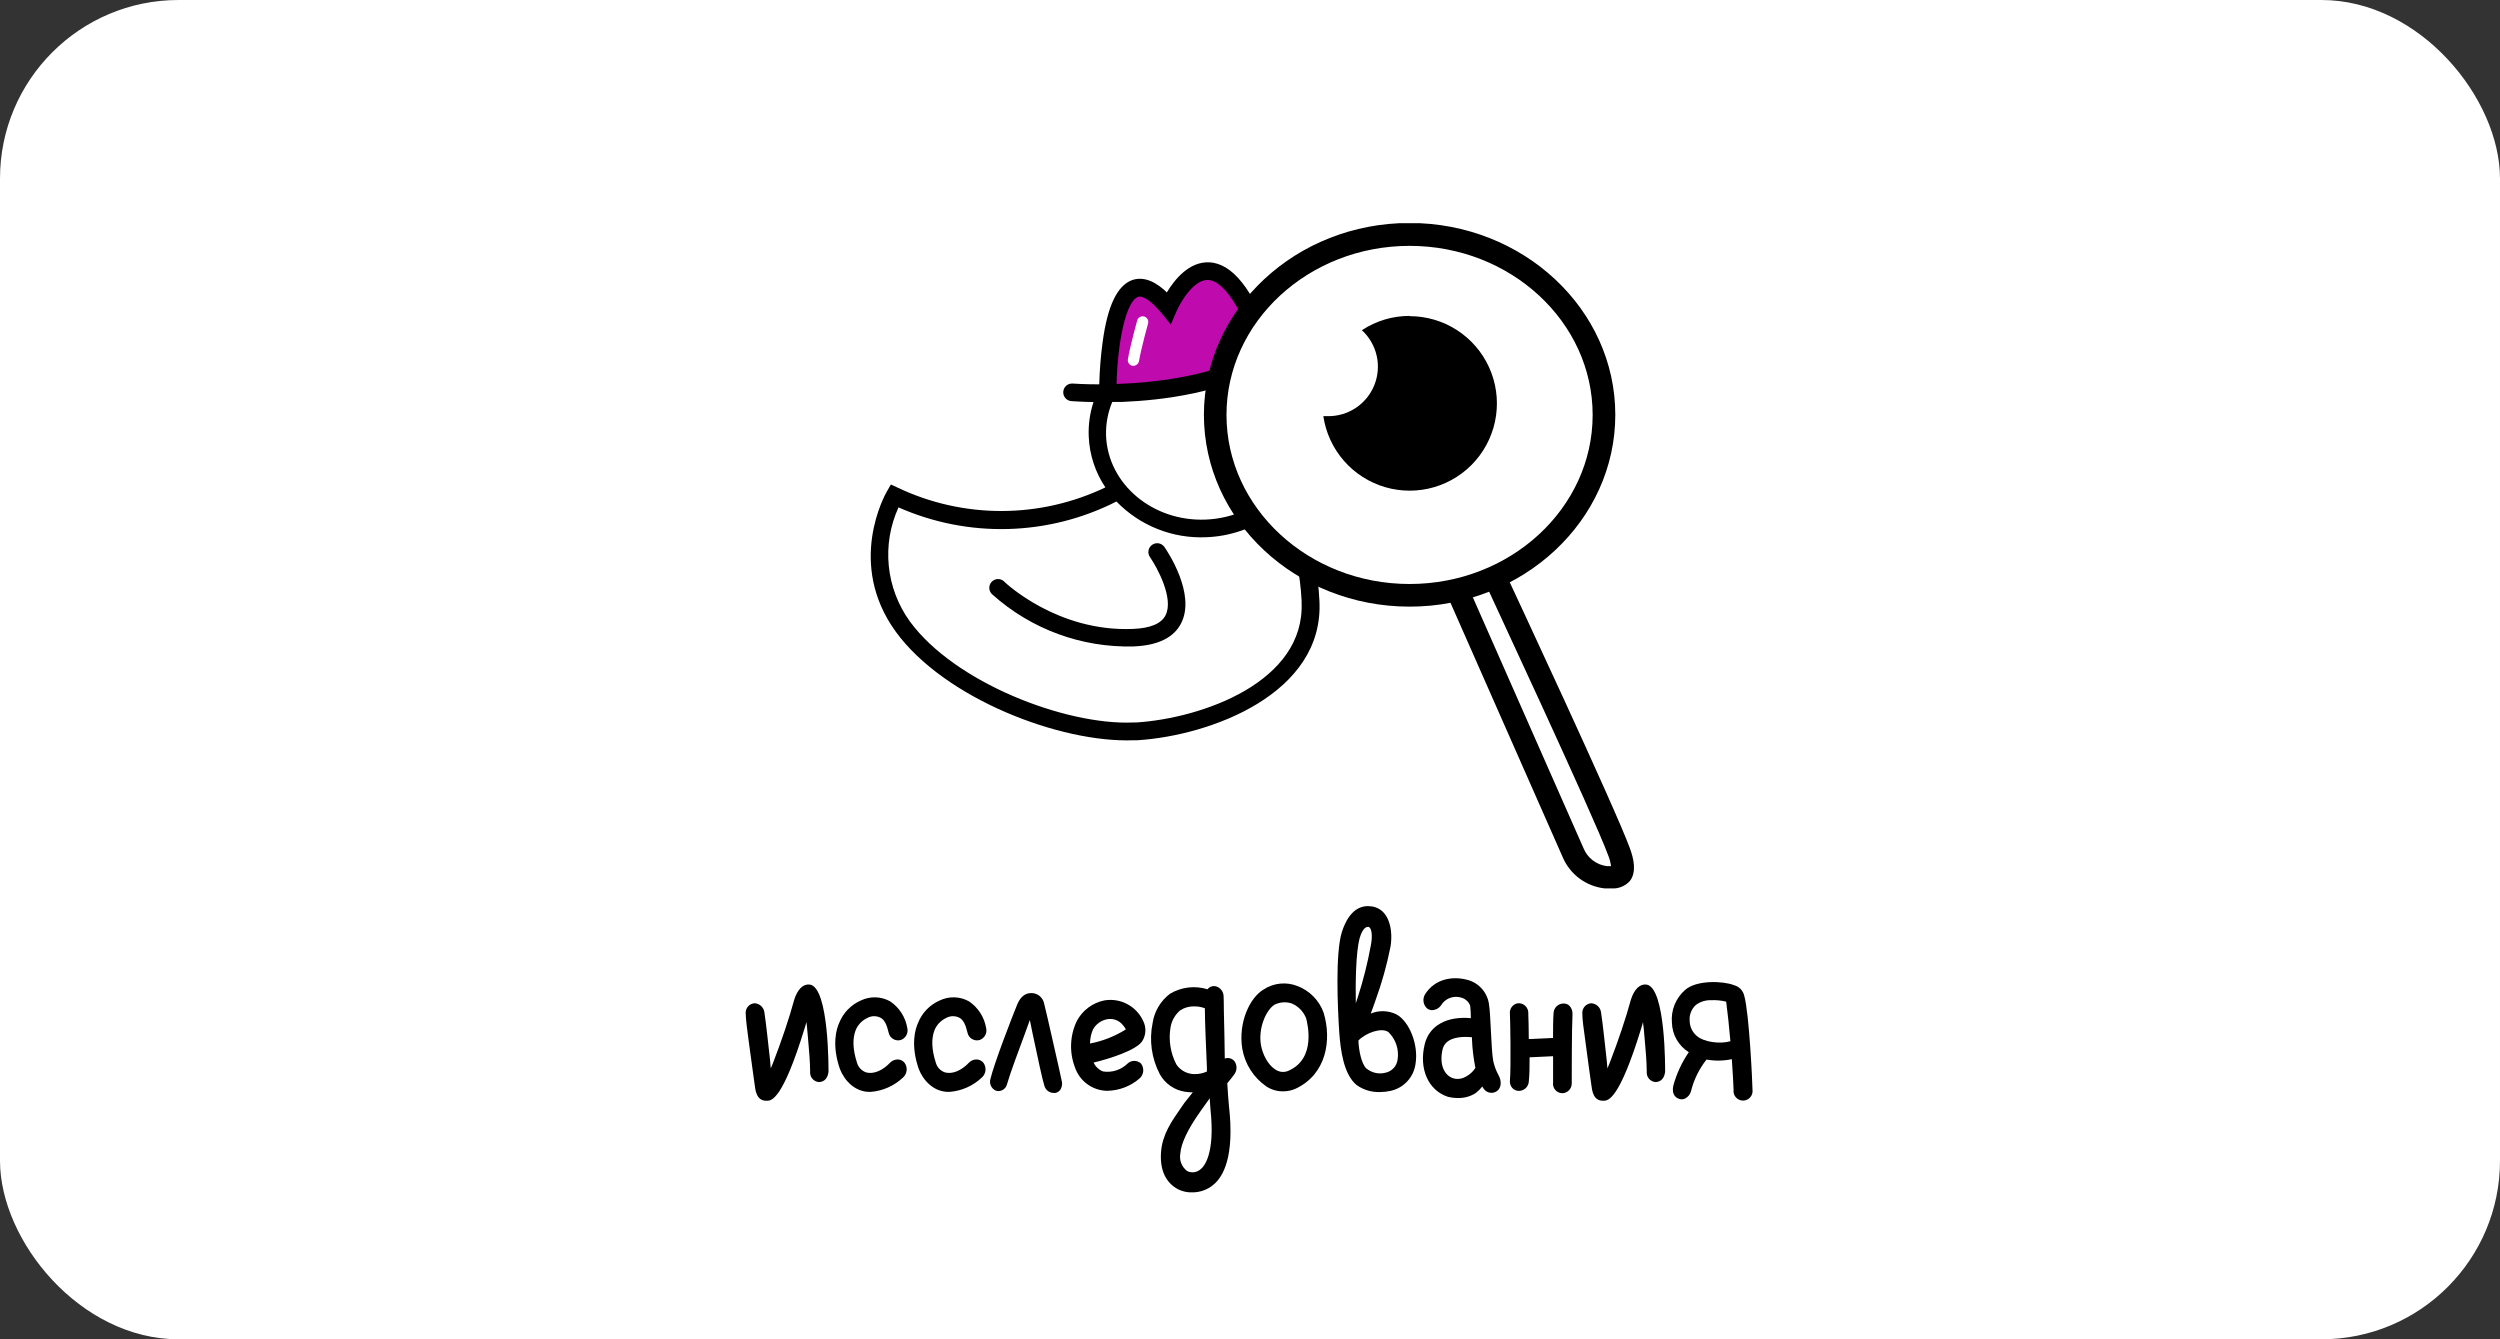
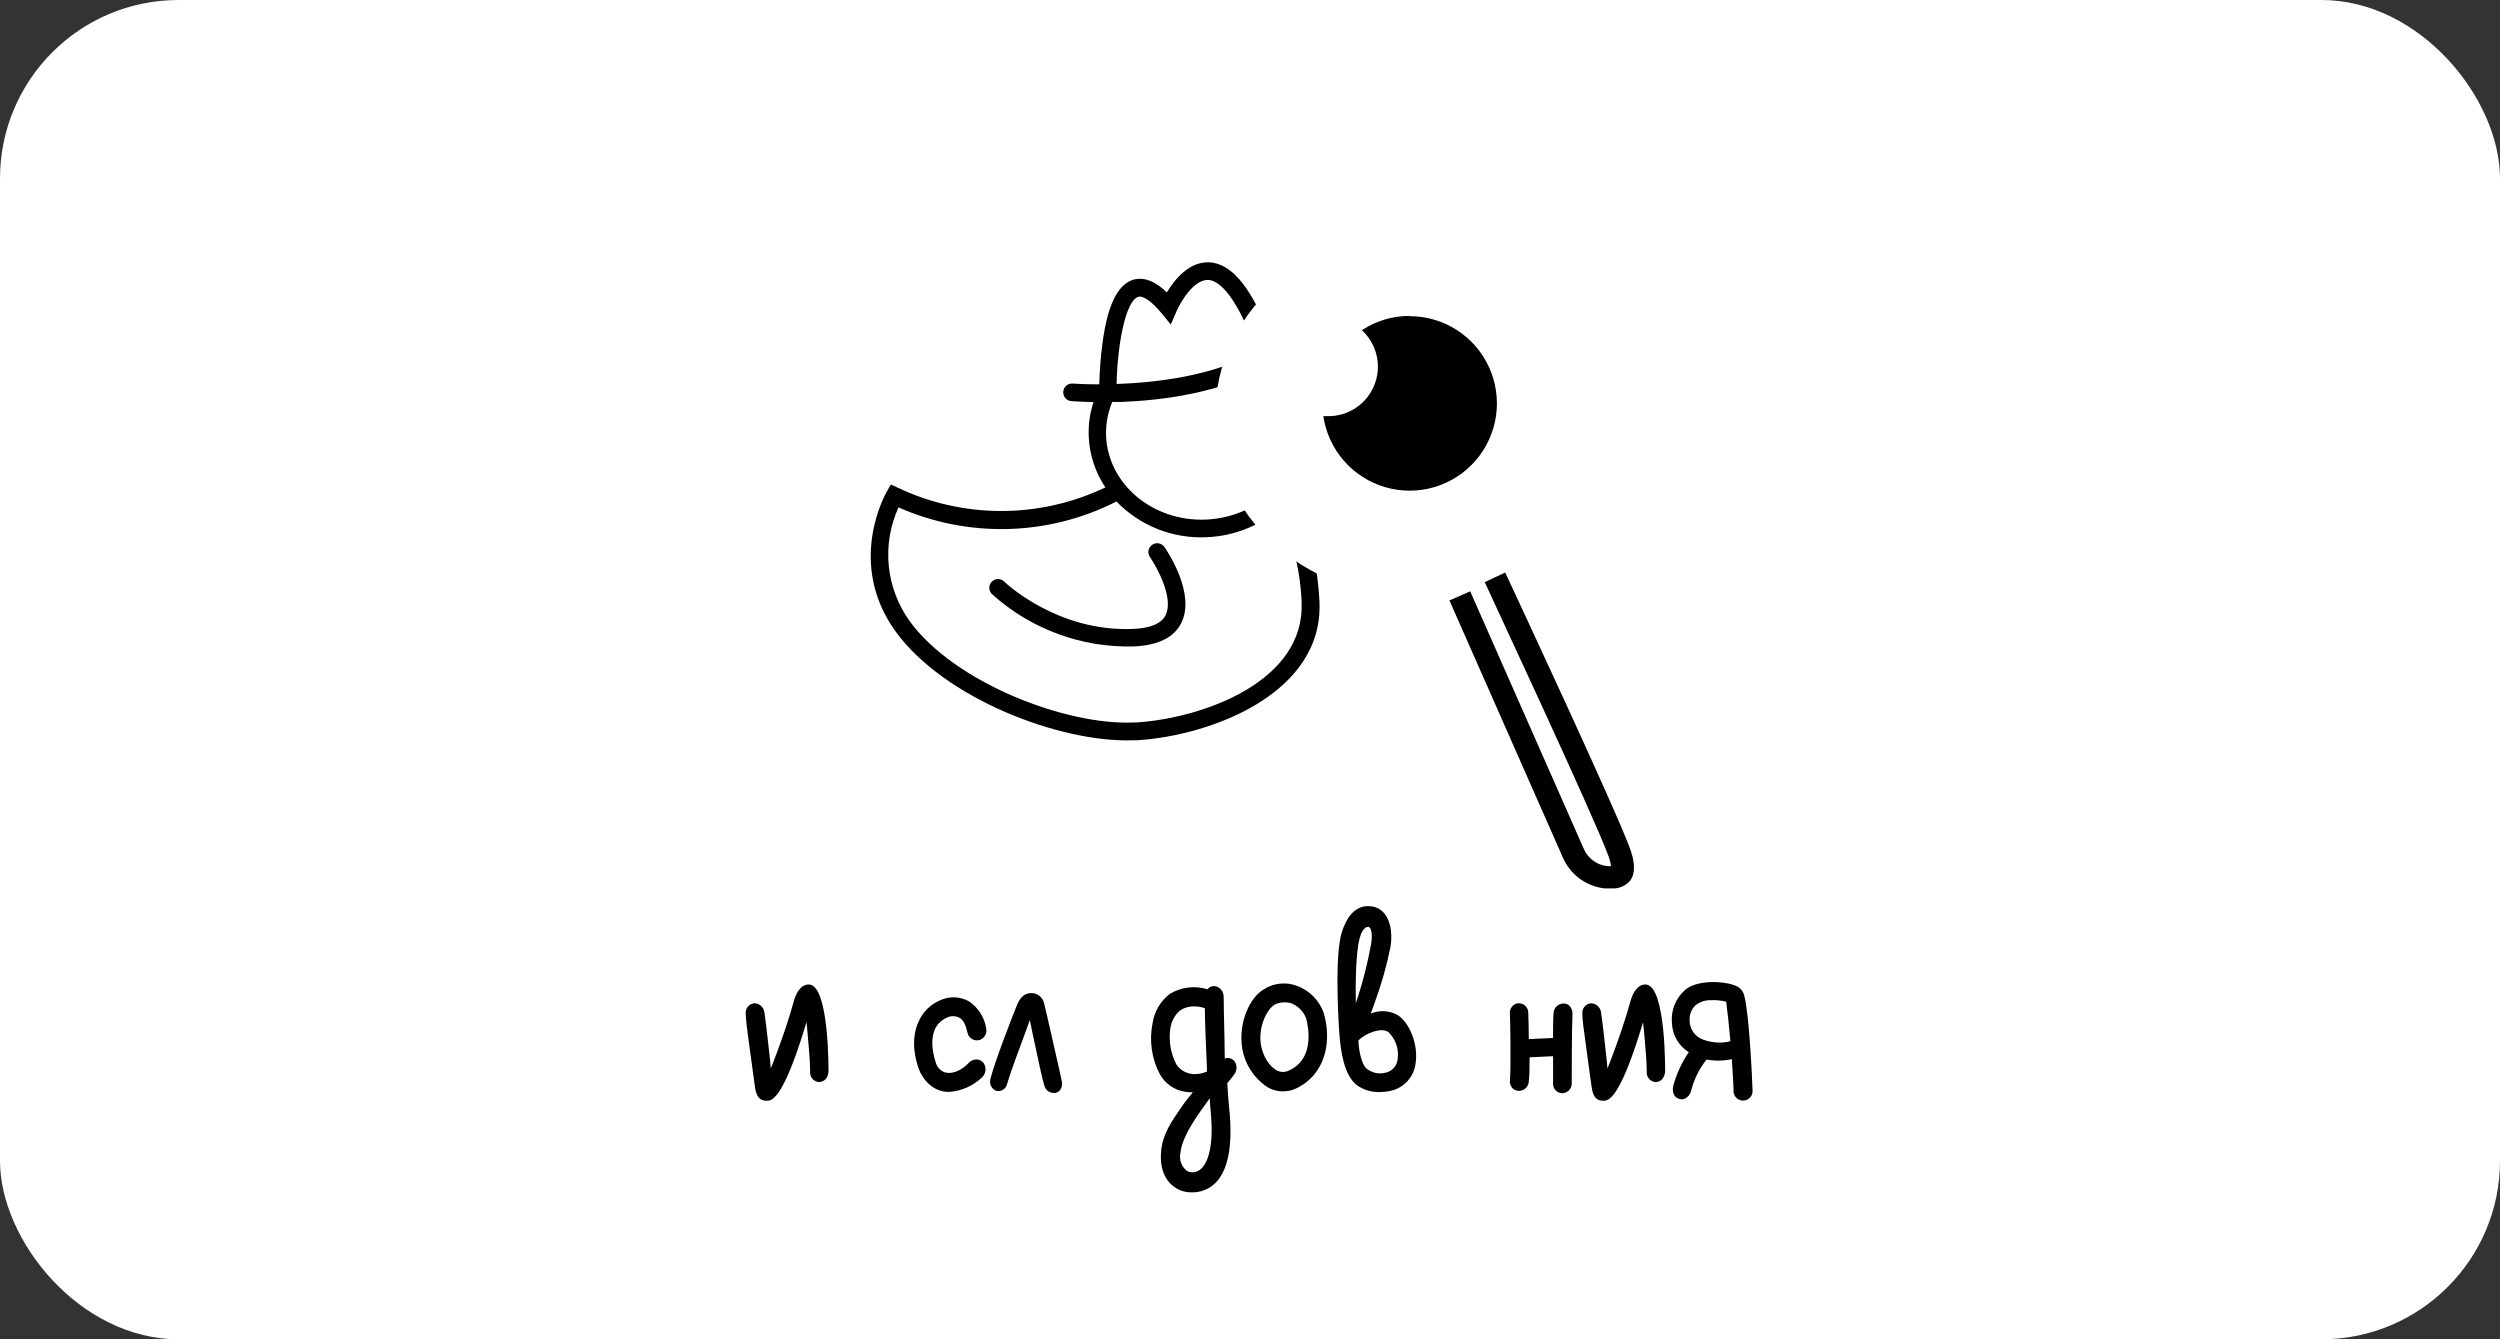
<svg xmlns="http://www.w3.org/2000/svg" width="560" height="300" viewBox="0 0 560 300" fill="none">
  <rect x="0" y="0" width="560" height="300" fill="#333333" stroke="none" />
  <rect width="560" height="300" rx="40" fill="white" />
  <g clip-path="url(#clip0_36_718)">
-     <path d="M283.078 78.763L276.646 65.913L271.282 61.81L265.197 63.945L262.175 70.917L256.477 65.442L253.067 66.398L250.35 74.868L249.477 82.492L249.325 87.371L265.044 85.722L278.656 81.023L283.078 78.763Z" fill="#BF0AAE" />
    <path d="M253.941 81.938H253.663C253.348 81.88 253.067 81.704 252.877 81.447C252.686 81.19 252.601 80.869 252.638 80.551C253.178 77.349 254.675 71.999 254.731 71.777C254.821 71.453 255.036 71.179 255.328 71.014C255.621 70.849 255.967 70.807 256.29 70.897C256.614 70.987 256.888 71.202 257.053 71.494C257.218 71.787 257.26 72.133 257.17 72.456C257.17 72.456 255.646 77.904 255.119 80.967C255.055 81.235 254.906 81.475 254.693 81.651C254.48 81.826 254.216 81.927 253.941 81.938Z" fill="white" />
    <path d="M258.099 122.026C257.882 122.173 257.696 122.362 257.553 122.582C257.41 122.802 257.312 123.048 257.266 123.307C257.219 123.565 257.225 123.83 257.282 124.086C257.34 124.342 257.448 124.584 257.6 124.798C259.208 127.141 262.978 134.03 261.093 137.8C260.151 139.686 257.697 140.725 253.788 140.878C236.835 141.599 225.191 130.509 225.08 130.412C224.905 130.202 224.688 130.031 224.443 129.909C224.198 129.788 223.931 129.719 223.657 129.706C223.384 129.694 223.111 129.739 222.856 129.838C222.602 129.937 222.37 130.088 222.177 130.281C221.983 130.474 221.832 130.706 221.733 130.961C221.634 131.216 221.59 131.488 221.602 131.762C221.614 132.035 221.684 132.302 221.805 132.547C221.927 132.792 222.098 133.009 222.308 133.184C230.983 140.952 242.3 145.108 253.941 144.801C259.402 144.579 262.992 142.804 264.614 139.533C267.858 133.018 261.565 123.578 260.83 122.525C260.533 122.098 260.079 121.805 259.567 121.712C259.056 121.618 258.528 121.731 258.099 122.026Z" fill="black" />
    <path d="M303.414 95.106L294.14 91.35C293.045 86.887 290.63 82.858 287.209 79.789C288.927 78.532 290.507 77.096 291.922 75.506C292.236 75.106 292.384 74.602 292.337 74.097C292.29 73.591 292.05 73.123 291.668 72.789C291.286 72.455 290.79 72.28 290.283 72.301C289.776 72.321 289.296 72.536 288.942 72.9C287.742 74.26 286.399 75.487 284.936 76.559C280.68 64.804 276.05 58.969 270.838 58.761C266.333 58.581 263.09 62.642 261.371 65.498C259.472 63.654 256.644 61.713 253.636 62.725C250.309 63.917 248.091 68.422 246.996 76.587C246.569 79.74 246.314 82.915 246.234 86.096C242.671 86.096 240.398 85.916 240.301 85.916C239.779 85.874 239.261 86.04 238.862 86.38C238.463 86.719 238.215 87.203 238.173 87.725C238.131 88.247 238.297 88.764 238.637 89.163C238.976 89.562 239.46 89.81 239.982 89.853C240.301 89.853 242.13 90.019 244.944 90.061C244.124 92.558 243.763 95.183 243.877 97.809C244.051 101.869 245.341 105.802 247.606 109.176C240.364 112.639 232.441 114.445 224.414 114.465C216.386 114.484 208.455 112.715 201.196 109.287L199.561 108.524L198.66 110.091C198.285 110.742 189.539 126.254 200.683 141.543C211.537 156.444 237.542 166.494 254.038 165.815H254.786C271.116 164.789 296.608 155.405 295.554 134.626C294.875 121 290.758 115.22 287.902 112.849C289.547 111.21 290.948 109.343 292.061 107.304C292.27 107.269 292.471 107.198 292.657 107.097L303.746 101.011C304.288 100.718 304.736 100.277 305.036 99.739C305.337 99.201 305.478 98.589 305.443 97.974C305.408 97.359 305.199 96.766 304.839 96.266C304.48 95.765 303.985 95.377 303.414 95.148V95.106ZM254.897 66.509C256.006 66.107 257.988 67.494 260.206 70.183L262.258 72.692L263.547 69.711C264.351 67.854 267.345 62.573 270.617 62.711C272.225 62.711 276.452 64.513 281.47 78.777C271.85 84.239 258.917 85.708 250.115 86.013C250.309 77.183 252.111 67.48 254.925 66.509H254.897ZM291.548 134.792C292.449 152.729 269.286 160.908 254.468 161.837H253.802C238.623 162.474 213.783 152.882 203.802 139.187C201.16 135.535 199.533 131.248 199.087 126.762C198.642 122.277 199.393 117.753 201.266 113.653C208.991 117.07 217.38 118.725 225.825 118.497C234.269 118.27 242.557 116.165 250.087 112.336C252.693 115.031 255.844 117.138 259.329 118.518C262.814 119.897 266.554 120.516 270.298 120.335C275.481 120.128 280.493 118.423 284.728 115.428C286.516 116.661 290.883 121.042 291.576 134.792H291.548ZM270.104 116.384C258.238 116.883 248.202 108.469 247.758 97.643C247.668 95.036 248.141 92.44 249.145 90.033C249.851 90.033 250.531 90.033 251.335 90.033C260.594 89.659 273.694 87.954 283.744 82.118C285.85 83.786 287.575 85.887 288.802 88.278C290.028 90.669 290.729 93.295 290.855 95.98C291.368 106.681 282.011 115.885 270.131 116.384H270.104ZM294.14 101.718C294.602 99.804 294.807 97.837 294.75 95.868L300.53 98.211L294.14 101.718Z" fill="black" />
    <path d="M278.421 91.807C277.438 91.809 276.457 91.749 275.482 91.627C275.518 92.038 275.646 92.436 275.856 92.791C276.182 93.335 276.669 93.764 277.25 94.019C277.83 94.273 278.476 94.34 279.097 94.211C279.717 94.081 280.282 93.761 280.712 93.296C281.143 92.83 281.417 92.242 281.498 91.613C280.478 91.747 279.45 91.812 278.421 91.807Z" fill="black" />
    <path d="M315.751 133.351C339.797 133.351 359.291 115.26 359.291 92.944C359.291 70.628 339.797 52.537 315.751 52.537C291.704 52.537 272.211 70.628 272.211 92.944C272.211 115.26 291.704 133.351 315.751 133.351Z" fill="white" />
-     <path d="M315.751 135.887C290.342 135.887 269.674 116.62 269.674 92.916C269.674 69.212 290.342 49.945 315.751 49.945C341.16 49.945 361.828 69.212 361.828 92.916C361.828 116.62 341.16 135.887 315.751 135.887ZM315.751 55.073C293.142 55.073 274.733 72.068 274.733 92.944C274.733 113.82 293.142 130.814 315.751 130.814C338.359 130.814 356.754 113.82 356.754 92.944C356.754 72.068 338.359 55.073 315.751 55.073Z" fill="black" />
    <path d="M360.816 199C360.289 199 359.817 199 359.429 199C357.397 198.773 355.461 198.012 353.817 196.795C352.174 195.578 350.882 193.947 350.073 192.069L324.678 134.501L329.321 132.45L354.716 190.018C355.153 191.083 355.864 192.014 356.777 192.715C357.69 193.416 358.773 193.863 359.915 194.01C360.358 194.01 360.691 194.01 360.885 194.01C360.776 193.246 360.581 192.497 360.303 191.778C357.101 182.948 332.773 130.925 332.579 130.398L337.167 128.25C338.165 130.398 361.828 181.007 365.113 190.059C365.875 192.166 366.693 195.202 365.113 197.323C364.577 197.918 363.909 198.379 363.163 198.67C362.417 198.961 361.613 199.074 360.816 199Z" fill="black" />
    <path d="M315.751 70.765C311.951 70.758 308.233 71.872 305.063 73.967C306.72 75.489 307.874 77.479 308.374 79.672C308.873 81.865 308.693 84.159 307.858 86.248C307.024 88.337 305.573 90.123 303.7 91.368C301.827 92.613 299.619 93.26 297.37 93.221C297.051 93.221 296.746 93.221 296.427 93.221C296.974 96.925 298.574 100.394 301.035 103.215C303.497 106.037 306.717 108.091 310.313 109.135C313.909 110.179 317.729 110.169 321.318 109.104C324.908 108.04 328.117 105.967 330.562 103.132C333.008 100.297 334.588 96.819 335.114 93.112C335.64 89.405 335.09 85.625 333.53 82.221C331.97 78.817 329.465 75.933 326.313 73.912C323.161 71.891 319.495 70.818 315.751 70.82V70.765Z" fill="black" />
  </g>
  <g clip-path="url(#clip1_36_718)">
    <path d="M181.35 220.53C179.86 220.4 178.64 221.61 177.9 223.96C176.82 227.96 175.09 233.11 173.15 238.12C172.99 238.53 172.82 238.93 172.65 239.31C172.6 238.63 172.54 237.99 172.5 237.55C172.28 235.55 171.56 228.81 171.22 226.73C171.144 226.194 170.884 225.702 170.484 225.337C170.085 224.972 169.57 224.757 169.03 224.73C168.472 224.764 167.949 225.015 167.575 225.43C167.201 225.846 167.005 226.392 167.03 226.95C167.08 228.49 167.34 230.45 167.62 232.54L167.84 234.18C168.05 235.86 168.31 237.68 168.57 239.53C168.73 240.7 168.89 241.88 169.05 243.01C169.21 244.14 169.4 246.57 171.65 246.57H171.8C172.8 246.57 175.31 246.39 180.21 230.41L180.43 229.67L180.64 228.95C180.69 229.38 180.73 229.8 180.78 230.19L180.96 232.19C181.21 234.99 181.47 237.89 181.47 240.05C181.417 240.613 181.589 241.175 181.949 241.611C182.309 242.048 182.827 242.324 183.39 242.38C184.09 242.38 185.32 242.09 185.59 240.12C185.57 239.94 185.78 221.07 181.35 220.53Z" fill="black" />
-     <path d="M194.31 228.01C194.77 227.759 195.286 227.627 195.81 227.627C196.334 227.627 196.85 227.759 197.31 228.01C198.1 228.46 198.64 229.49 199.06 231.32C199.117 231.613 199.236 231.89 199.408 232.133C199.581 232.376 199.803 232.579 200.06 232.73C200.324 232.892 200.62 232.994 200.927 233.03C201.234 233.067 201.546 233.036 201.84 232.94C202.353 232.744 202.778 232.368 203.036 231.883C203.293 231.397 203.366 230.835 203.24 230.3C203.041 229.09 202.596 227.934 201.934 226.903C201.272 225.871 200.407 224.985 199.39 224.3C198.392 223.744 197.275 223.436 196.133 223.403C194.991 223.37 193.858 223.612 192.83 224.11C190.62 225.072 188.88 226.87 187.99 229.11C187.4 230.39 186.24 233.97 188.14 239.45C189.14 242.04 191.5 244.58 194.77 244.58H195.04C197.752 244.37 200.308 243.233 202.28 241.36C202.735 240.952 203.023 240.39 203.087 239.782C203.152 239.175 202.989 238.565 202.63 238.07C202.455 237.85 202.235 237.67 201.985 237.54C201.735 237.411 201.461 237.336 201.18 237.32C200.851 237.305 200.522 237.36 200.216 237.481C199.909 237.601 199.631 237.785 199.4 238.02C197.7 239.84 195.63 240.67 194.03 240.22C193.525 240.052 193.07 239.759 192.706 239.37C192.343 238.98 192.083 238.506 191.95 237.99C191.01 235.06 190.95 232.71 191.64 230.83C192.131 229.579 193.088 228.568 194.31 228.01Z" fill="black" />
    <path d="M211.97 228.01C212.43 227.759 212.946 227.627 213.47 227.627C213.994 227.627 214.51 227.759 214.97 228.01C215.76 228.46 216.3 229.49 216.72 231.32C216.777 231.613 216.896 231.89 217.068 232.133C217.24 232.376 217.463 232.579 217.72 232.73C217.984 232.892 218.28 232.994 218.587 233.03C218.894 233.067 219.206 233.036 219.5 232.94C220.013 232.744 220.438 232.368 220.696 231.883C220.953 231.397 221.026 230.835 220.9 230.3C220.701 229.09 220.256 227.934 219.594 226.903C218.932 225.871 218.066 224.985 217.05 224.3C216.052 223.744 214.935 223.436 213.793 223.403C212.651 223.37 211.518 223.612 210.49 224.11C208.28 225.072 206.54 226.87 205.65 229.11C205.06 230.39 203.9 233.97 205.8 239.45C206.8 242.04 209.16 244.58 212.43 244.58H212.7C215.411 244.37 217.968 243.233 219.94 241.36C220.395 240.952 220.682 240.39 220.747 239.782C220.812 239.175 220.649 238.565 220.29 238.07C220.113 237.849 219.892 237.668 219.64 237.538C219.389 237.409 219.112 237.335 218.83 237.32C218.502 237.306 218.175 237.36 217.87 237.481C217.565 237.602 217.289 237.785 217.06 238.02C215.36 239.84 213.29 240.67 211.68 240.22C211.176 240.052 210.722 239.759 210.36 239.37C209.998 238.98 209.74 238.506 209.61 237.99C208.67 235.06 208.61 232.71 209.3 230.83C209.791 229.579 210.748 228.568 211.97 228.01Z" fill="black" />
    <path d="M236.09 234.33C235.09 229.85 234.01 225.22 233.84 224.61C233.676 223.981 233.304 223.425 232.785 223.033C232.266 222.641 231.63 222.436 230.98 222.45C229.62 222.45 228.57 223.3 227.86 225C226.74 227.71 222.69 238.18 221.86 241.67C221.707 242.174 221.741 242.717 221.956 243.198C222.171 243.68 222.552 244.067 223.03 244.29C223.284 244.384 223.556 244.42 223.826 244.395C224.096 244.371 224.357 244.287 224.59 244.15C224.844 244.012 225.064 243.821 225.237 243.59C225.409 243.358 225.53 243.092 225.59 242.81C226.16 240.74 228.22 235.17 229.72 231.15L230.2 229.82L230.69 228.49C230.83 229.22 231 230.01 231.18 230.92L231.3 231.5C232.4 236.71 233.57 242.16 233.92 243.13C234.029 243.601 234.291 244.023 234.666 244.329C235.041 244.635 235.506 244.808 235.99 244.82C236.133 244.831 236.277 244.831 236.42 244.82C236.667 244.764 236.901 244.658 237.105 244.509C237.31 244.359 237.482 244.169 237.61 243.95C237.932 243.333 237.997 242.614 237.79 241.95C237.7 241.4 236.91 237.96 236.09 234.33Z" fill="black" />
-     <path d="M255.81 233.3C256.256 232.623 256.515 231.84 256.56 231.03C256.606 230.22 256.437 229.413 256.07 228.69C255.329 227.074 254.076 225.748 252.505 224.916C250.934 224.084 249.133 223.794 247.38 224.09C246.082 224.352 244.857 224.898 243.794 225.688C242.731 226.478 241.856 227.493 241.23 228.66C240.45 230.271 240.008 232.025 239.93 233.814C239.853 235.602 240.142 237.387 240.78 239.06C241.281 240.563 242.232 241.875 243.504 242.819C244.776 243.764 246.307 244.294 247.89 244.34H248.03C250.722 244.292 253.309 243.289 255.33 241.51C255.769 241.091 256.038 240.524 256.084 239.918C256.13 239.312 255.951 238.711 255.58 238.23C255.174 237.848 254.637 237.636 254.08 237.636C253.523 237.636 252.986 237.848 252.58 238.23C251.866 238.932 250.998 239.458 250.045 239.767C249.092 240.076 248.08 240.159 247.09 240.01C246.148 239.645 245.384 238.928 244.96 238.01C248.36 237.22 254.36 235.32 255.81 233.3ZM252.17 230.6C249.72 232.134 247.008 233.202 244.17 233.75C244.167 232.688 244.381 231.636 244.8 230.66C245.118 230.06 245.565 229.539 246.11 229.134C246.655 228.729 247.284 228.451 247.95 228.32C248.612 228.182 249.299 228.232 249.934 228.466C250.569 228.699 251.125 229.106 251.54 229.64C251.808 229.924 252.03 230.248 252.2 230.6H252.17Z" fill="black" />
    <path d="M275.04 236.99C274.804 236.989 274.57 237.033 274.35 237.12C274.35 234.72 274.22 230.03 274.15 226.65C274.15 224.75 274.09 223.37 274.09 223.28C274.102 222.784 273.96 222.297 273.682 221.887C273.404 221.476 273.005 221.163 272.54 220.99C272.176 220.86 271.781 220.849 271.41 220.959C271.04 221.068 270.714 221.293 270.48 221.6C269.088 221.166 267.621 221.031 266.173 221.204C264.726 221.376 263.331 221.852 262.08 222.6C259.981 224.186 258.585 226.529 258.19 229.13C257.38 233.046 257.957 237.122 259.82 240.66C260.404 241.702 261.22 242.596 262.205 243.272C263.19 243.948 264.318 244.389 265.5 244.56C266.057 244.635 266.618 244.679 267.18 244.69C266.53 245.48 265.85 246.33 265.33 247.01L264.64 248.01C262.43 251.16 260.35 254.15 260.07 258.08C259.79 262.01 261.07 264.93 263.93 266.42C264.918 266.905 266.011 267.135 267.11 267.09C268.763 267.094 270.369 266.533 271.66 265.5C274.02 263.66 276.57 259.1 275.29 247.78C275.17 246.45 275.02 244.68 274.91 242.65C275.38 242.08 276.37 240.86 276.52 240.6C276.819 240.178 276.98 239.673 276.98 239.155C276.98 238.637 276.819 238.132 276.52 237.71C276.342 237.488 276.117 237.308 275.861 237.183C275.605 237.059 275.325 236.993 275.04 236.99ZM267.63 240.6C266.818 240.609 266.016 240.417 265.297 240.04C264.578 239.663 263.964 239.113 263.51 238.44C262.181 235.886 261.721 232.969 262.2 230.13C262.445 228.644 263.211 227.294 264.36 226.32C265.292 225.711 266.387 225.401 267.5 225.43C268.316 225.421 269.126 225.564 269.89 225.85C269.89 228.92 270.15 234.36 270.35 239.18V240.02C269.496 240.407 268.568 240.605 267.63 240.6ZM268.93 261.91C268.529 262.272 268.028 262.504 267.493 262.577C266.958 262.65 266.413 262.561 265.93 262.32C265.334 261.874 264.874 261.272 264.602 260.579C264.33 259.887 264.257 259.132 264.39 258.4C264.57 256.05 266.07 252.92 268.97 248.83C269.52 248.03 270.31 246.96 270.97 246.02C271.05 247.02 271.13 248.02 271.16 248.63C272.2 258.53 269.72 261.3 268.93 261.91Z" fill="black" />
    <path d="M290.6 220.86C289.375 220.378 288.052 220.197 286.742 220.331C285.432 220.464 284.173 220.91 283.07 221.63C280.02 223.39 277.32 228.96 278.27 234.9C278.559 236.598 279.184 238.222 280.11 239.675C281.036 241.128 282.243 242.381 283.66 243.36C284.762 244.084 286.052 244.466 287.37 244.46C288.352 244.472 289.324 244.271 290.22 243.87C297.12 240.63 298.34 233 296.5 226.87C296.013 225.499 295.233 224.252 294.214 223.214C293.195 222.176 291.961 221.372 290.6 220.86ZM288.6 239.86C288.135 240.063 287.626 240.145 287.12 240.098C286.615 240.051 286.13 239.876 285.71 239.59C283.94 238.51 282.79 236.04 282.45 234.07C281.83 230.35 283.53 226.36 285.45 225.07C286.055 224.763 286.715 224.58 287.392 224.531C288.068 224.483 288.748 224.571 289.39 224.79C290.122 225.106 290.783 225.567 291.332 226.144C291.882 226.721 292.31 227.404 292.59 228.15C292.81 229.09 294.97 237.13 288.57 239.87L288.6 239.86Z" fill="black" />
    <path d="M312.78 227.21C311.89 226.777 310.918 226.539 309.928 226.509C308.939 226.48 307.955 226.661 307.04 227.04C307.42 226.04 307.83 224.94 308.1 224.12C309.525 220.212 310.648 216.2 311.46 212.12C311.85 209.92 311.74 206.85 310.3 204.88C309.954 204.383 309.508 203.964 308.992 203.647C308.476 203.33 307.9 203.124 307.3 203.04C305.17 202.7 302.3 203.43 300.58 208.77C299.07 213.6 299.65 225.95 299.98 231.04C300.28 235.36 300.98 240.62 303.87 243.04C305.391 244.129 307.23 244.685 309.1 244.62C309.88 244.618 310.658 244.534 311.42 244.37C312.889 244.066 314.226 243.309 315.243 242.206C316.26 241.103 316.906 239.709 317.09 238.22C317.76 234.06 315.74 228.81 312.78 227.21ZM307.08 211.71C306.365 215.625 305.396 219.49 304.18 223.28C304.04 223.68 303.87 224.18 303.7 224.72C303.62 220.27 303.7 213.45 304.54 210.21C304.88 208.98 305.54 207.62 306.38 207.62H306.53C307.34 207.8 307.45 209.82 307.08 211.71ZM311 231.18C311.815 231.969 312.428 232.942 312.787 234.018C313.145 235.094 313.239 236.24 313.06 237.36C312.968 238.071 312.657 238.735 312.169 239.261C311.682 239.786 311.042 240.146 310.34 240.29C309.608 240.478 308.841 240.49 308.103 240.327C307.365 240.164 306.675 239.829 306.09 239.35C304.96 238.35 304.34 235.19 304.29 233.07C305.95 231.34 309.49 230.09 311 231.18Z" fill="black" />
-     <path d="M335.67 240.85C335.114 239.827 334.71 238.729 334.47 237.59C334.22 236.1 334.09 233.45 333.96 230.9C333.83 228.35 333.73 226.02 333.5 224.73C333.279 223.432 332.673 222.23 331.759 221.281C330.846 220.332 329.669 219.68 328.38 219.41C325.38 218.69 321.44 219.19 319.2 222.74C318.904 223.239 318.789 223.825 318.874 224.399C318.96 224.973 319.241 225.499 319.67 225.89C319.87 226.047 320.1 226.16 320.347 226.222C320.593 226.284 320.85 226.294 321.1 226.25C321.438 226.199 321.762 226.079 322.053 225.899C322.343 225.718 322.594 225.481 322.79 225.2C323.23 224.463 323.899 223.89 324.696 223.571C325.493 223.251 326.372 223.201 327.2 223.43C327.675 223.54 328.117 223.764 328.486 224.082C328.856 224.401 329.142 224.805 329.32 225.26C329.426 226.193 329.476 227.131 329.47 228.07C324.07 227.57 320.15 229.75 319.14 233.89C317.79 239.39 319.91 244.23 324.32 245.68C325.055 245.866 325.811 245.957 326.57 245.95C327.985 245.993 329.379 245.606 330.57 244.84C331.117 244.418 331.608 243.927 332.03 243.38C332.151 243.608 332.295 243.822 332.46 244.02C332.798 244.437 333.282 244.708 333.814 244.779C334.346 244.85 334.885 244.714 335.32 244.4C336.32 243.69 336.32 242.27 335.86 241.23L335.67 240.85ZM330.49 239.19C329.77 240.44 327.65 242.19 325.55 241.54C323.45 240.89 322.37 238.36 323.13 235.09C323.67 232.72 326.31 232.27 328.25 232.27C328.741 232.266 329.232 232.293 329.72 232.35V232.76C329.801 234.921 330.059 237.071 330.49 239.19Z" fill="black" />
    <path d="M350.2 224.79C349.628 224.795 349.08 225.02 348.671 225.419C348.261 225.817 348.02 226.359 348 226.93C347.89 228.29 347.88 230.39 347.88 232.5L342.45 232.75C342.45 230.24 342.37 228.03 342.34 227.25V226.99C342.353 226.703 342.31 226.417 342.212 226.147C342.114 225.877 341.963 225.63 341.769 225.419C341.574 225.208 341.34 225.037 341.079 224.917C340.819 224.797 340.537 224.73 340.25 224.72C339.954 224.722 339.663 224.789 339.397 224.917C339.131 225.045 338.896 225.231 338.71 225.46C338.516 225.685 338.373 225.948 338.288 226.232C338.204 226.517 338.18 226.816 338.22 227.11C338.29 227.93 338.49 239.06 338.22 242.11C338.197 242.403 338.234 242.698 338.328 242.976C338.423 243.255 338.573 243.511 338.77 243.73C338.961 243.933 339.192 244.094 339.448 244.202C339.705 244.311 339.981 244.365 340.26 244.36C340.835 244.35 341.384 244.119 341.794 243.715C342.204 243.311 342.442 242.765 342.46 242.19C342.61 240.8 342.63 239.04 342.63 236.84L347.89 236.59V242.49C347.85 242.788 347.874 243.091 347.961 243.379C348.048 243.667 348.195 243.933 348.393 244.159C348.591 244.385 348.835 244.567 349.108 244.691C349.382 244.815 349.679 244.88 349.98 244.88C350.545 244.859 351.079 244.619 351.47 244.21C351.86 243.801 352.075 243.255 352.07 242.69C352.07 241.42 352.07 230.19 352.24 227.14C352.255 226.799 352.2 226.458 352.08 226.138C351.96 225.819 351.776 225.527 351.54 225.28C351.363 225.109 351.153 224.977 350.922 224.892C350.691 224.808 350.445 224.773 350.2 224.79Z" fill="black" />
    <path d="M368.76 220.53C367.28 220.4 366.05 221.61 365.31 223.96C364.23 227.96 362.5 233.11 360.56 238.12C360.4 238.53 360.23 238.93 360.06 239.31C360.01 238.63 359.95 237.99 359.91 237.55C359.69 235.55 358.97 228.81 358.63 226.73C358.552 226.195 358.292 225.703 357.892 225.339C357.493 224.974 356.98 224.759 356.44 224.73C355.882 224.764 355.36 225.015 354.985 225.43C354.611 225.846 354.415 226.392 354.44 226.95C354.44 228.49 354.75 230.45 355.03 232.54L355.25 234.18C355.46 235.86 355.72 237.68 355.97 239.53C356.14 240.7 356.3 241.88 356.46 243.01C356.62 244.14 356.8 246.57 359.06 246.57H359.2C360.2 246.57 362.71 246.39 367.61 230.41L367.83 229.67C367.9 229.43 367.97 229.18 368.04 228.95C368.04 229.38 368.13 229.8 368.18 230.19L368.36 232.19C368.61 234.99 368.87 237.89 368.87 240.05C368.817 240.612 368.988 241.172 369.346 241.608C369.703 242.044 370.219 242.322 370.78 242.38C371.49 242.38 372.72 242.09 372.99 240.12C372.98 239.94 373.2 221.07 368.76 220.53Z" fill="black" />
    <path d="M390.72 223.08C390.596 222.506 390.316 221.978 389.91 221.554C389.504 221.131 388.988 220.828 388.42 220.68C386.1 219.74 379.99 219.44 377.42 221.79C376.397 222.692 375.601 223.821 375.095 225.088C374.59 226.354 374.389 227.722 374.51 229.08C374.541 230.409 374.903 231.709 375.563 232.864C376.223 234.018 377.16 234.989 378.29 235.69C376.717 237.991 375.54 240.54 374.81 243.23C374.42 245.23 375.41 245.88 376.03 246.11C376.262 246.209 376.513 246.255 376.766 246.247C377.018 246.238 377.265 246.174 377.49 246.06C377.804 245.892 378.081 245.662 378.303 245.383C378.524 245.105 378.687 244.784 378.78 244.44C379.421 241.853 380.608 239.432 382.26 237.34C384.138 237.681 386.064 237.651 387.93 237.25C388.17 240.88 388.32 243.41 388.32 244.1C388.278 244.403 388.302 244.711 388.389 245.004C388.477 245.297 388.626 245.568 388.827 245.798C389.028 246.029 389.276 246.213 389.554 246.34C389.832 246.466 390.134 246.532 390.44 246.532C390.746 246.532 391.048 246.466 391.326 246.34C391.604 246.213 391.852 246.029 392.053 245.798C392.254 245.568 392.403 245.297 392.491 245.004C392.578 244.711 392.602 244.403 392.56 244.1C392.53 242.22 391.82 227.02 390.72 223.08ZM387.61 233.23C385.41 233.9 381.61 233.49 379.98 231.96C379.528 231.555 379.163 231.063 378.907 230.513C378.651 229.963 378.509 229.366 378.49 228.76C378.418 228.084 378.506 227.4 378.748 226.764C378.989 226.128 379.377 225.558 379.88 225.1C380.888 224.366 382.114 223.992 383.36 224.04C384.46 223.997 385.56 224.105 386.63 224.36C386.658 224.398 386.675 224.443 386.68 224.49C386.97 226.62 387.34 230.14 387.61 233.23Z" fill="black" />
  </g>
  <defs>
    <clipPath id="clip0_36_718">
      <rect width="171" height="149" fill="white" transform="translate(195 50)" />
    </clipPath>
    <clipPath id="clip1_36_718">
      <rect width="225.52" height="64.05" fill="white" transform="translate(167 203)" />
    </clipPath>
  </defs>
</svg>